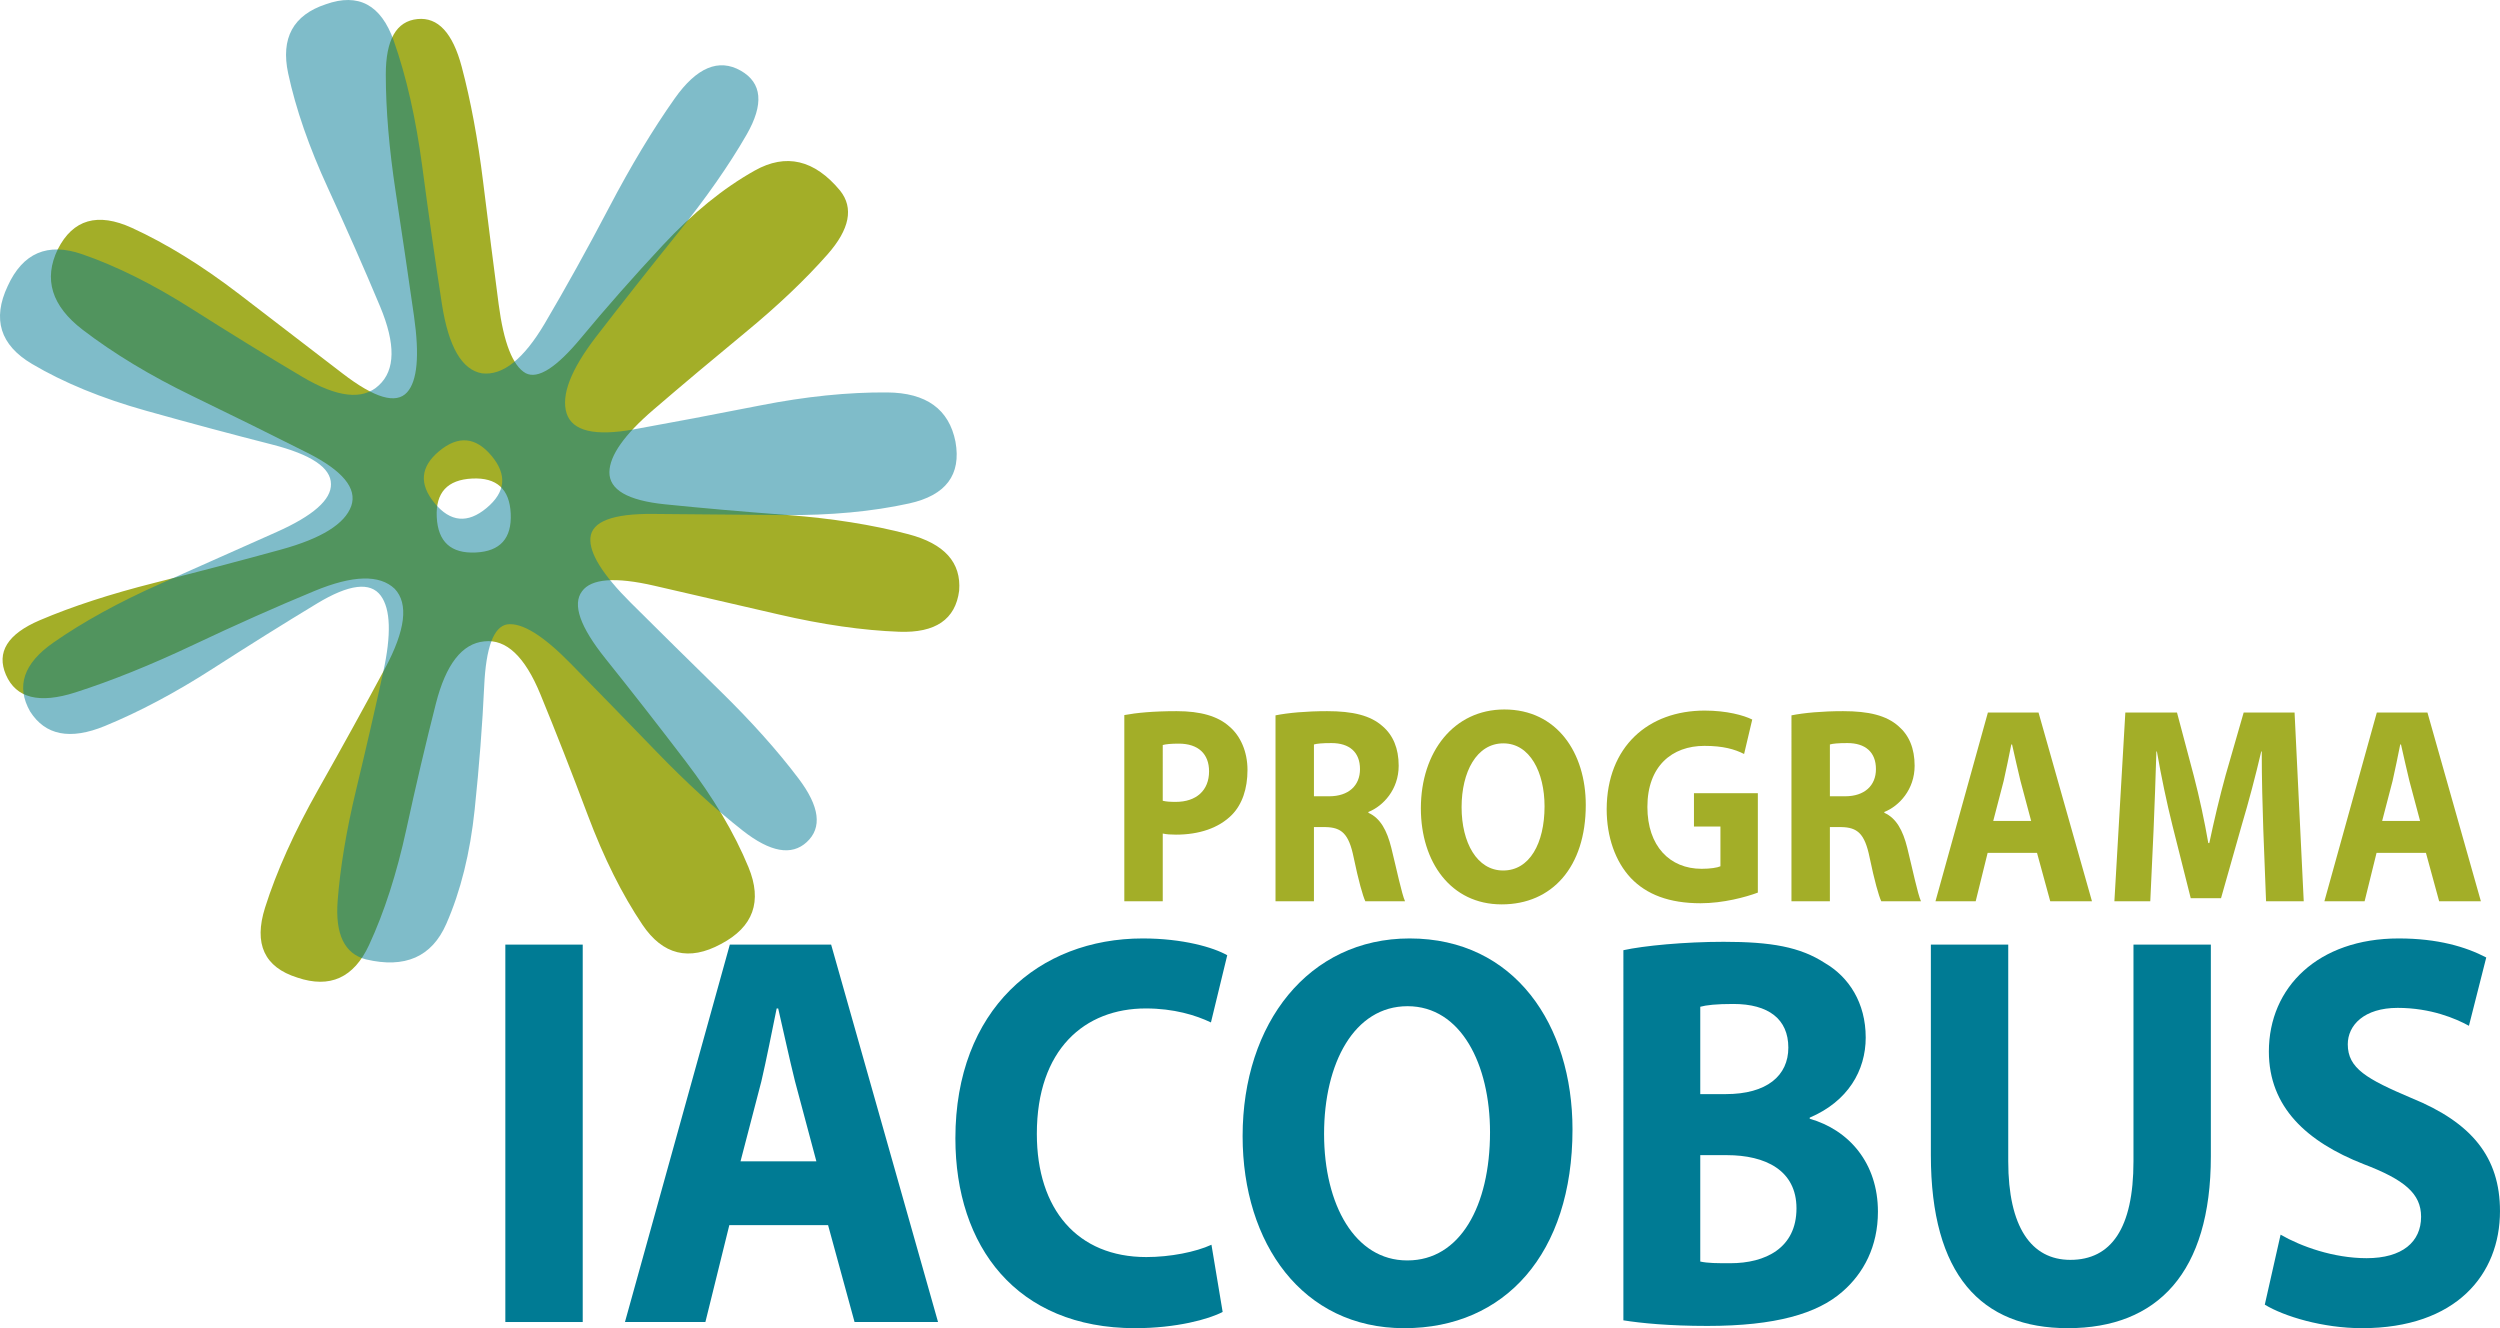
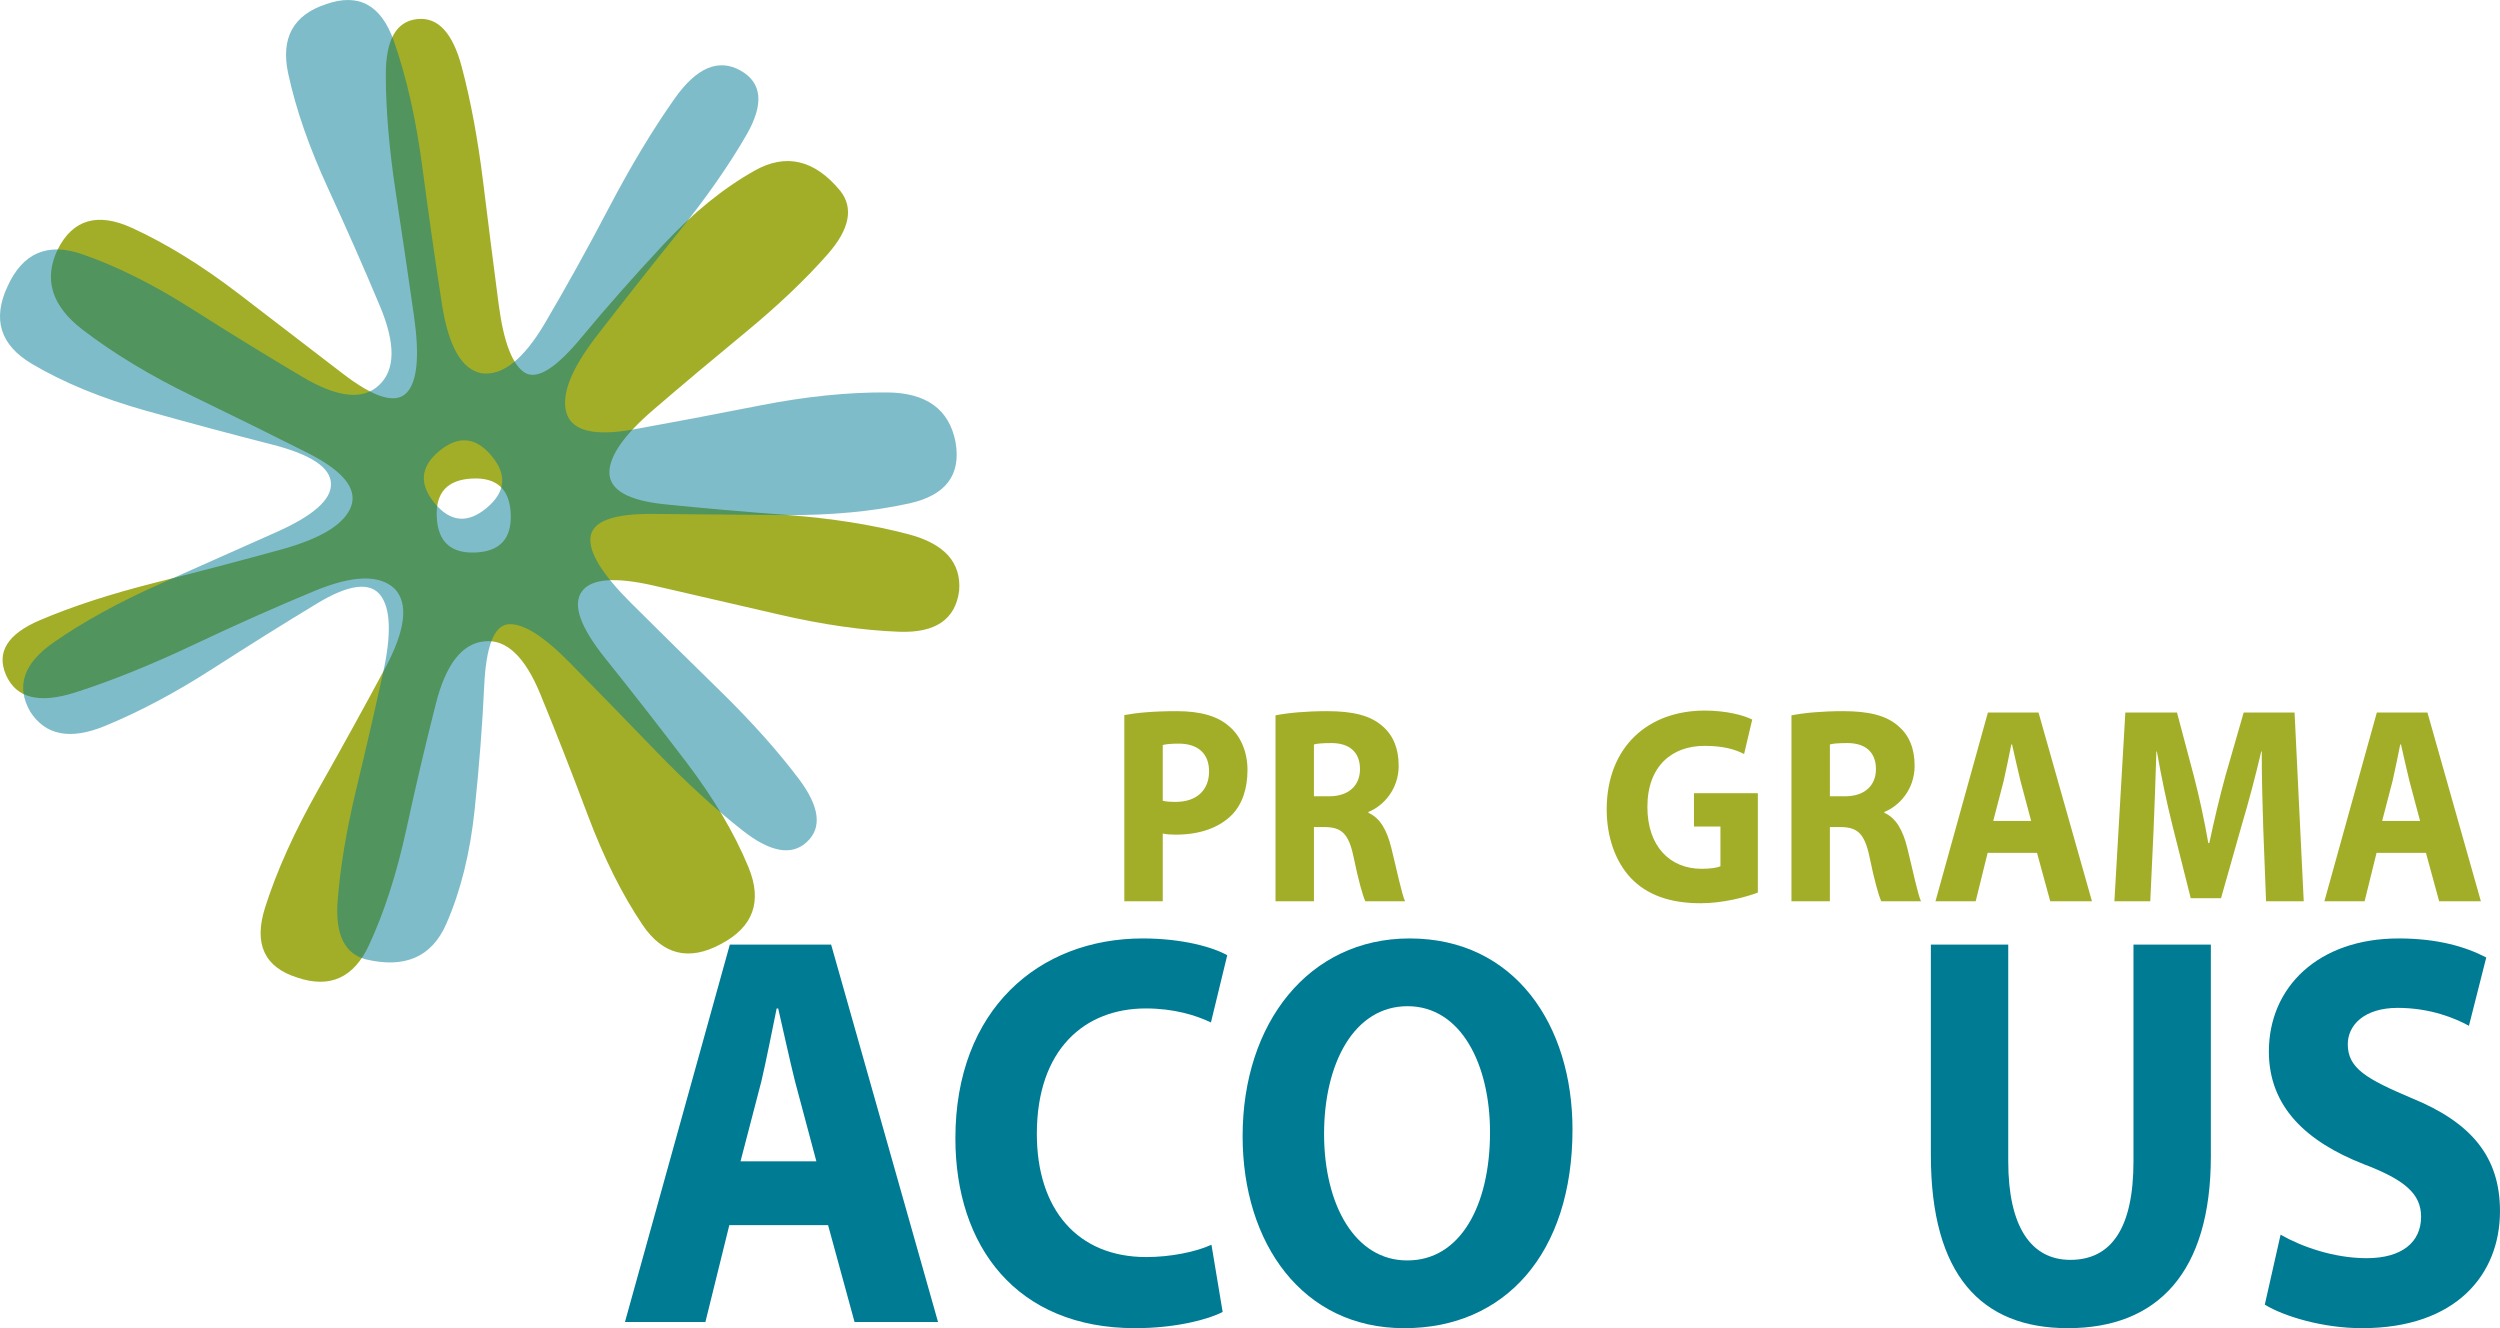
<svg xmlns="http://www.w3.org/2000/svg" version="1.1" id="Capa_1" x="0px" y="0px" width="901.825px" height="479.112px" viewBox="2.685 0.494 901.825 479.112" style="enable-background:new 2.685 0.494 901.825 479.112;" xml:space="preserve">
  <g>
    <g>
      <path style="fill-rule:evenodd;clip-rule:evenodd;fill:#A3AE28;" d="M173.045,173.118c-8.958,0.424-13.228,5.049-12.81,13.878    c0.423,8.958,5.115,13.224,14.072,12.8c8.83-0.418,13.03-5.104,12.607-14.062C186.497,176.904,181.874,172.7,173.045,173.118z     M192.325,135.118c4.4,2.265,11.065-1.987,19.991-12.754c8.926-10.768,18.774-21.936,29.546-33.504    c10.774-11.569,21.801-20.516,33.083-26.839c11.283-6.323,21.545-3.914,30.787,7.229c4.983,6.268,3.461,13.952-4.566,23.051    c-8.028,9.099-17.864,18.445-29.513,28.041c-11.647,9.595-22.725,18.902-33.227,27.92c-10.506,9.018-15.807,16.524-15.913,22.518    c-0.089,6.378,6.598,10.256,20.065,11.637c13.468,1.38,28.2,2.667,44.198,3.861c15.999,1.195,30.52,3.5,43.563,6.917    c13.043,3.417,19.156,10.22,18.338,20.406c-1.336,10.344-8.552,15.272-21.652,14.786c-13.101-0.484-27.577-2.564-43.43-6.239    c-15.853-3.673-30.818-7.128-44.896-10.367c-14.076-3.237-22.764-2.568-26.063,2.012c-3.548,4.721-0.725,12.818,8.469,24.291    c9.197,11.473,18.824,23.8,28.883,36.985c10.06,13.188,17.626,25.939,22.696,38.258c5.073,12.317,1.769,21.549-9.914,27.695    c-11.545,6.268-20.992,3.949-28.337-6.956c-7.348-10.907-13.925-24.095-19.732-39.564c-5.809-15.468-11.507-30-17.093-43.596    c-5.588-13.595-12.332-19.946-20.224-19.053c-8.028,0.773-13.854,8.271-17.476,22.494c-3.623,14.228-7.17,29.325-10.641,45.299    c-3.475,15.976-7.956,29.883-13.445,41.724c-5.49,11.838-14.122,15.761-25.895,11.766c-11.886-3.734-15.763-12.138-11.633-25.216    c4.131-13.077,10.518-27.268,19.162-42.575c8.646-15.309,16.674-29.872,24.088-43.689c7.413-13.82,8.585-23.407,3.52-28.764    c-5.452-5.204-15.101-4.943-28.946,0.787c-13.848,5.728-28.406,12.208-43.68,19.436c-15.273,7.229-29.445,12.941-42.519,17.14    c-13.074,4.196-21.439,2.087-25.093-6.33c-3.509-8.162,0.571-14.731,12.243-19.708c11.67-4.977,25.448-9.466,41.329-13.469    c15.881-4.003,31.112-8.009,45.691-12.019s23.017-9.254,25.313-15.737c2.169-6.35-3.111-12.736-15.839-19.16    c-12.728-6.424-26.619-13.281-41.667-20.573c-15.051-7.29-28.177-15.226-39.383-23.804c-11.205-8.578-14.2-18.259-8.985-29.045    C29,79.612,37.921,77.043,50.291,82.703c12.372,5.66,25.239,13.605,38.604,23.837c13.366,10.23,25.821,19.792,37.368,28.681    c11.547,8.889,19.298,11.158,23.257,6.807c3.71-4.082,4.542-13.262,2.501-27.544c-2.042-14.281-4.243-29.205-6.606-44.772    c-2.364-15.568-3.551-29.663-3.563-42.285c-0.011-12.622,3.803-19.311,11.444-20.063c7.382-0.738,12.694,4.999,15.94,17.206    c3.244,12.207,5.818,26.04,7.723,41.5c1.903,15.46,3.771,30.173,5.601,44.14C184.39,124.176,187.647,132.48,192.325,135.118z" />
      <path style="fill-rule:evenodd;clip-rule:evenodd;fill:#007B94;fill-opacity:0.5;" d="M178.173,183.773    c6.898-5.729,7.524-11.994,1.877-18.794c-5.729-6.897-12.042-7.481-18.941-1.754c-6.799,5.647-7.334,11.92-1.605,18.819    C165.15,188.842,171.373,189.419,178.173,183.773z M185.643,225.724c-4.878,0.839-7.642,8.245-8.29,22.215    c-0.648,13.973-1.793,28.818-3.435,44.539c-1.641,15.723-5.063,29.502-10.267,41.345c-5.207,11.843-14.853,16.091-28.939,12.758    c-7.749-2.011-11.159-9.063-10.224-21.159c0.934-12.098,3.166-25.482,6.694-40.156s6.774-28.771,9.734-42.296    c2.962-13.521,2.68-22.708-0.844-27.557c-3.766-5.148-11.444-4.221-23.028,2.781c-11.587,7.003-24.127,14.839-37.622,23.515    c-13.497,8.675-26.479,15.57-38.953,20.692c-12.473,5.12-21.449,3.367-26.927-5.261c-5.158-9.063-2.361-17.344,8.394-24.839    c10.753-7.497,23.566-14.547,38.438-21.154c14.871-6.606,28.903-12.854,42.094-18.739s19.726-11.65,19.604-17.291    c-0.009-5.908-7.135-10.676-21.383-14.303c-14.248-3.628-29.356-7.68-45.326-12.156s-29.686-10.109-41.147-16.894    c-11.465-6.786-14.382-16.147-8.751-28.084c5.447-11.957,14.386-15.79,26.817-11.5c12.433,4.289,25.622,10.863,39.569,19.723    c13.947,8.857,27.244,17.034,39.89,24.529c12.643,7.495,21.847,8.509,27.614,3.045c5.949-5.45,6.088-14.942,0.42-28.481    c-5.668-13.541-11.922-27.734-18.761-42.583c-6.842-14.848-11.631-28.651-14.371-41.41c-2.742-12.76,1.791-21.087,13.598-24.982    c11.739-4.169,19.896,0.208,24.465,13.137c4.571,12.929,8.011,28.106,10.318,45.534c2.309,17.429,4.662,33.89,7.057,49.389    c2.396,15.498,7.229,23.861,14.499,25.09c7.487,0.876,15.034-5.14,22.645-18.048c7.612-12.909,15.34-26.846,23.188-41.811    c7.846-14.963,15.728-28.055,23.643-39.276c7.916-11.221,15.866-14.568,23.849-10.046c7.715,4.406,8.408,12.108,2.083,23.107    c-6.327,10.999-14.628,22.874-24.901,35.628s-20.027,25.121-29.259,37.096c-9.231,11.976-12.812,21.244-10.744,27.804    c2.088,6.374,10.146,8.296,24.182,5.768c14.031-2.53,29.251-5.412,45.658-8.647c16.406-3.235,31.665-4.797,45.777-4.689    c14.112,0.106,22.33,6.037,24.657,17.79c2.127,11.917-3.452,19.337-16.738,22.261c-13.286,2.924-28.343,4.323-45.176,4.194    c-16.83-0.126-32.533-0.266-47.104-0.416c-14.57-0.151-22.128,2.702-22.669,8.561c-0.507,5.49,4.353,13.324,14.58,23.501    c10.224,10.176,20.964,20.773,32.219,31.782c11.256,11.011,20.686,21.551,28.292,31.625c7.608,10.076,8.585,17.711,2.934,22.912    c-5.454,5.03-13.147,3.646-23.084-4.149c-9.938-7.797-20.317-17.294-31.143-28.498c-10.823-11.199-21.169-21.827-31.038-31.878    C198.566,229.688,190.969,225.016,185.643,225.724z" />
    </g>
    <g>
-       <path style="fill:#007B94;" d="M212.889,341.241v136.144h-27.913V341.241H212.889z" />
+       <path style="fill:#007B94;" d="M212.889,341.241v136.144h-27.913H212.889z" />
      <path style="fill:#007B94;" d="M265.772,442.439l-8.63,34.945h-29.016l37.83-136.144H302.5l38.564,136.144h-30.116l-9.549-34.945    H265.772z M297.175,419.414l-7.713-28.886c-2.02-8.079-4.223-18.382-6.06-26.259h-0.55c-1.652,8.079-3.674,18.381-5.51,26.259    l-7.528,28.886H297.175z" />
      <path style="fill:#007B94;" d="M443.732,473.749c-4.957,2.625-16.71,5.857-31.586,5.857c-42.787,0-64.823-29.491-64.823-68.476    c0-46.458,30.116-72.111,67.579-72.111c14.508,0,25.525,3.232,30.484,6.06l-5.877,24.238c-5.508-2.625-13.404-5.048-23.505-5.048    c-22.037,0-39.298,14.745-39.298,45.245c0,27.27,14.691,44.438,39.482,44.438c8.631,0,17.813-1.818,23.506-4.443L443.732,473.749z    " />
      <path style="fill:#007B94;" d="M509.147,479.606c-36.545,0-58.214-30.5-58.214-69.282c0-40.803,23.872-71.305,60.231-71.305    c38.014,0,58.768,31.309,58.768,68.879c0,44.844-24.426,71.708-60.601,71.708H509.147z M510.433,455.166    c18.915,0,29.748-19.595,29.748-46.257c0-24.44-10.466-45.449-29.748-45.449c-19.283,0-30.116,20.604-30.116,46.055    c0,25.653,11.203,45.651,29.933,45.651H510.433z" />
-       <path style="fill:#007B94;" d="M588.291,343.26c7.346-1.616,22.038-3.028,36.176-3.028c17.081,0,27.545,1.818,36.548,7.676    c8.63,5.05,14.689,14.342,14.689,26.863c0,11.919-6.427,23.028-20.199,28.886v0.403c14.14,4.04,24.608,15.958,24.608,33.53    c0,12.524-5.143,22.22-12.856,28.886c-9,7.877-24.057,12.322-48.663,12.322c-13.772,0-24.058-1.011-30.303-2.02V343.26z     M616.021,395.173h9.182c14.875,0,22.589-6.665,22.589-16.766c0-10.3-7.162-15.754-19.832-15.754    c-6.245,0-9.733,0.403-11.938,1.009V395.173z M616.021,455.569c2.757,0.607,6.061,0.607,10.836,0.607    c12.67,0,23.873-5.454,23.873-19.796c0-13.737-11.203-19.19-25.16-19.19h-9.549V455.569z" />
      <path style="fill:#007B94;" d="M727.118,341.241v78.173c0,23.631,8.265,35.55,22.405,35.55c14.689,0,22.771-11.312,22.771-35.55    v-78.173h27.912v76.354c0,42.013-19.282,62.011-51.602,62.011c-31.22,0-49.399-19.188-49.399-62.416v-75.949H727.118z" />
      <path style="fill:#007B94;" d="M825.362,445.874c7.344,4.241,19.099,8.484,31.033,8.484c12.855,0,19.65-5.859,19.65-14.949    c0-8.28-5.878-13.331-20.754-18.986c-20.564-8.079-34.155-20.604-34.155-40.601c0-23.229,17.814-40.803,46.83-40.803    c14.14,0,24.238,3.031,31.585,6.868l-6.246,24.643c-4.774-2.625-13.772-6.463-25.707-6.463c-12.122,0-17.998,6.261-17.998,13.13    c0,8.684,6.795,12.523,22.957,19.39c21.852,8.889,31.952,21.412,31.952,40.803c0,22.826-15.795,42.217-49.767,42.217    c-14.141,0-28.097-4.241-35.075-8.482L825.362,445.874z" />
    </g>
    <g>
      <path style="fill:#A3AE28;" d="M408.26,258.441c4.314-0.807,10.373-1.412,18.91-1.412c8.631,0,14.873,1.818,19.004,5.555    c3.947,3.334,6.518,8.991,6.518,15.658c0,6.768-1.928,12.423-5.6,16.162c-4.773,4.849-11.935,7.171-20.196,7.171    c-1.836,0-3.489-0.101-4.773-0.403v24.445H408.26V258.441z M422.122,289.353c1.192,0.303,2.662,0.404,4.682,0.404    c7.436,0,12.026-4.143,12.026-11.012c0-6.263-3.856-10-10.925-10c-2.846,0-4.772,0.202-5.783,0.505V289.353z" />
      <path style="fill:#A3AE28;" d="M462.8,258.543c4.497-0.908,11.105-1.514,18.635-1.514c9.18,0,15.606,1.514,20.011,5.454    c3.767,3.232,5.784,7.98,5.784,14.243c0,8.586-5.6,14.546-10.922,16.667v0.303c4.313,1.919,6.7,6.363,8.259,12.627    c1.93,7.778,3.766,16.666,4.958,19.294h-14.319c-0.919-1.919-2.479-7.477-4.224-15.859c-1.744-8.586-4.406-10.808-10.19-10.91    h-4.129v26.77H462.8V258.543z M476.662,287.737h5.506c6.978,0,11.109-3.84,11.109-9.8c0-6.16-3.855-9.393-10.285-9.393    c-3.394,0-5.321,0.201-6.33,0.504V287.737z" />
-       <path style="fill:#A3AE28;" d="M544.335,326.728c-18.268,0-29.101-15.254-29.101-34.648c0-20.403,11.935-35.658,30.111-35.658    c19.003,0,29.375,15.658,29.375,34.445c0,22.425-12.208,35.861-30.294,35.861H544.335z M544.979,314.505    c9.455,0,14.871-9.798,14.871-23.131c0-12.224-5.232-22.729-14.871-22.729c-9.64,0-15.055,10.303-15.055,23.03    c0,12.829,5.6,22.829,14.96,22.829H544.979z" />
      <path style="fill:#A3AE28;" d="M636.791,322.485c-4.317,1.616-12.485,3.838-20.656,3.838c-11.291,0-19.462-3.132-25.153-9.09    c-5.6-5.961-8.721-14.849-8.721-24.851c0.09-22.628,15.055-35.558,35.342-35.558c7.987,0,14.139,1.718,17.167,3.232l-2.937,12.426    c-3.396-1.717-7.527-2.93-14.32-2.93c-11.66,0-20.564,7.274-20.564,22.021c0,14.143,8.079,22.324,19.554,22.324    c3.123,0,5.691-0.405,6.795-0.909v-14.345h-9.55v-12.02h23.044V322.485z" />
      <path style="fill:#A3AE28;" d="M648.919,258.543c4.496-0.908,11.106-1.514,18.637-1.514c9.177,0,15.605,1.514,20.011,5.454    c3.764,3.232,5.783,7.98,5.783,14.243c0,8.586-5.6,14.546-10.923,16.667v0.303c4.313,1.919,6.702,6.363,8.263,12.627    c1.928,7.778,3.761,16.666,4.956,19.294h-14.322c-0.916-1.919-2.479-7.477-4.223-15.859c-1.744-8.586-4.405-10.808-10.19-10.91    h-4.13v26.77h-13.861V258.543z M662.78,287.737h5.508c6.979,0,11.107-3.84,11.107-9.8c0-6.16-3.855-9.393-10.28-9.393    c-3.397,0-5.326,0.201-6.335,0.504V287.737z" />
      <path style="fill:#A3AE28;" d="M719.687,308.14l-4.314,17.477h-14.506l18.91-68.083h18.27l19.278,68.083H742.27l-4.775-17.477    H719.687z M735.383,296.626l-3.855-14.445c-1.009-4.039-2.112-9.193-3.028-13.132h-0.276c-0.824,4.042-1.838,9.193-2.752,13.132    l-3.767,14.445H735.383z" />
      <path style="fill:#A3AE28;" d="M819.117,299.555c-0.273-8.182-0.552-17.98-0.552-27.98h-0.184    c-2.018,8.687-4.589,18.384-6.977,26.364l-7.527,26.565h-10.926l-6.608-26.263c-2.02-8.081-4.039-17.678-5.6-26.667h-0.184    c-0.277,9.191-0.644,19.697-1.009,28.183l-1.194,25.859h-12.945l3.949-68.083h18.635l6.06,22.828    c2.02,7.779,3.855,16.264,5.231,24.244h0.368c1.654-7.88,3.764-16.768,5.875-24.445l6.519-22.627h18.361l3.305,68.083h-13.589    L819.117,299.555z" />
      <path style="fill:#A3AE28;" d="M859.981,308.14l-4.313,17.477h-14.508l18.913-68.083h18.267l19.278,68.083h-15.055l-4.772-17.477    H859.981z M875.68,296.626l-3.855-14.445c-1.011-4.039-2.111-9.193-3.028-13.132h-0.277c-0.825,4.042-1.834,9.193-2.753,13.132    l-3.767,14.445H875.68z" />
    </g>
  </g>
</svg>